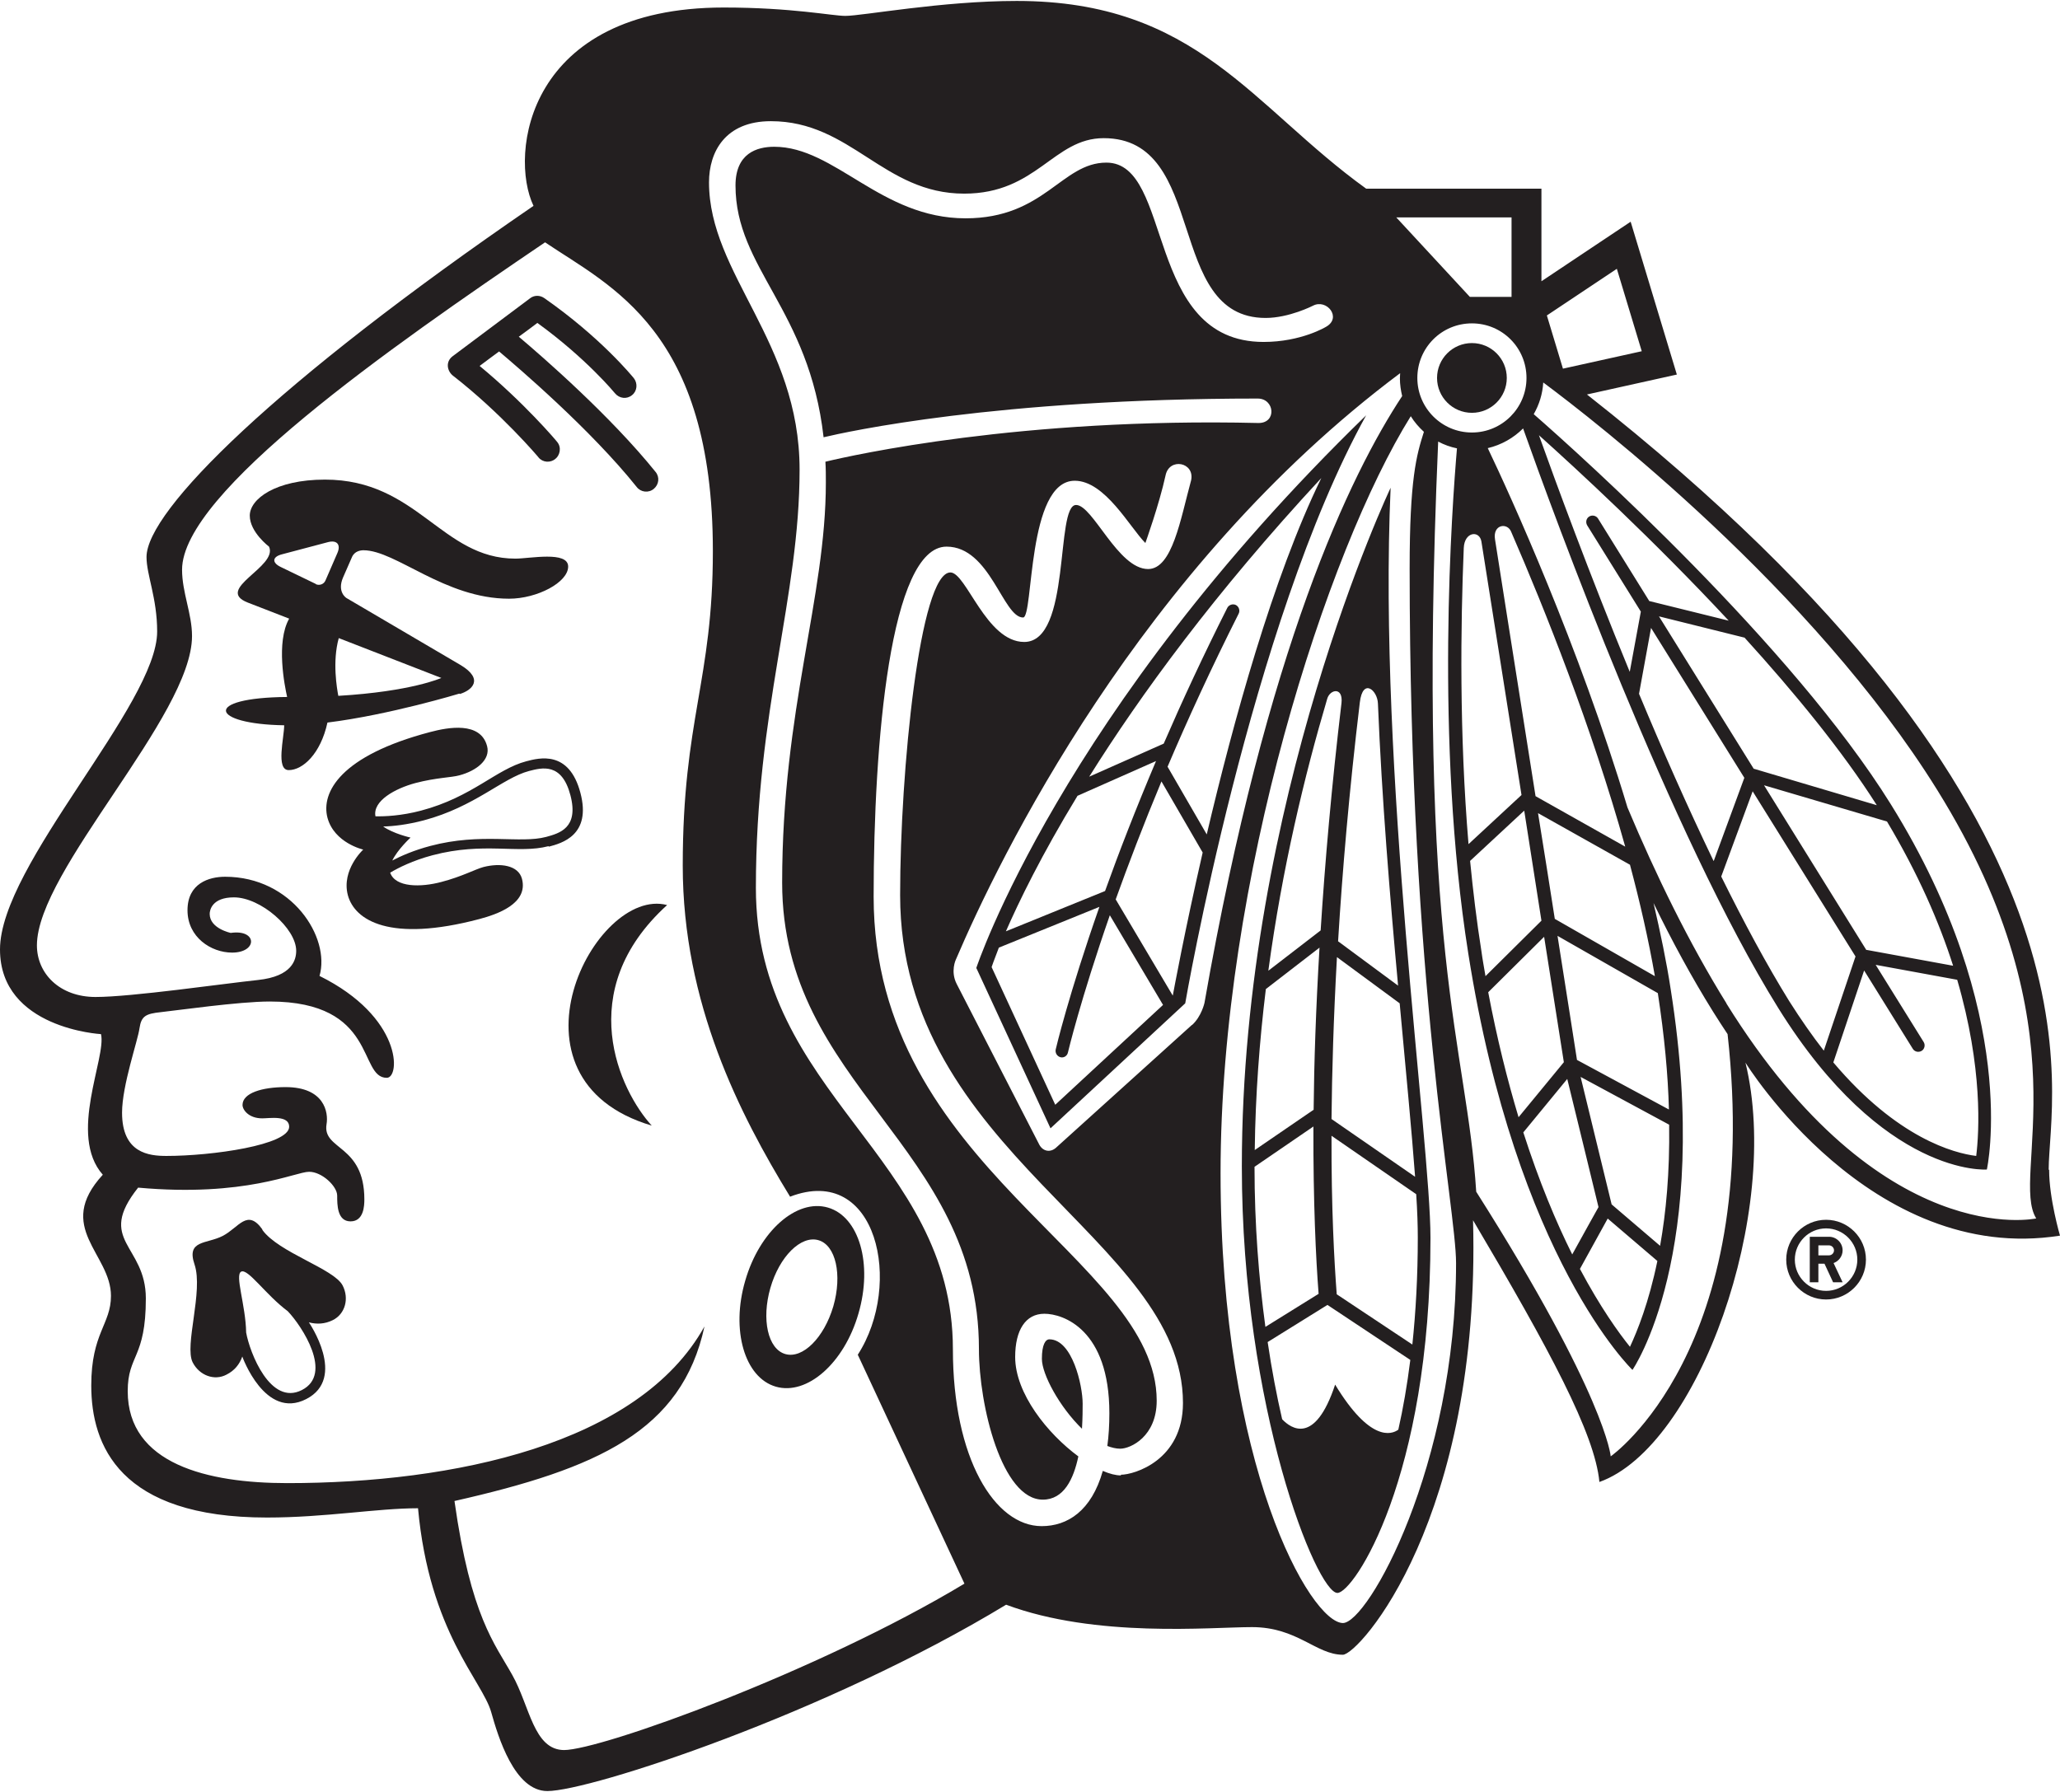
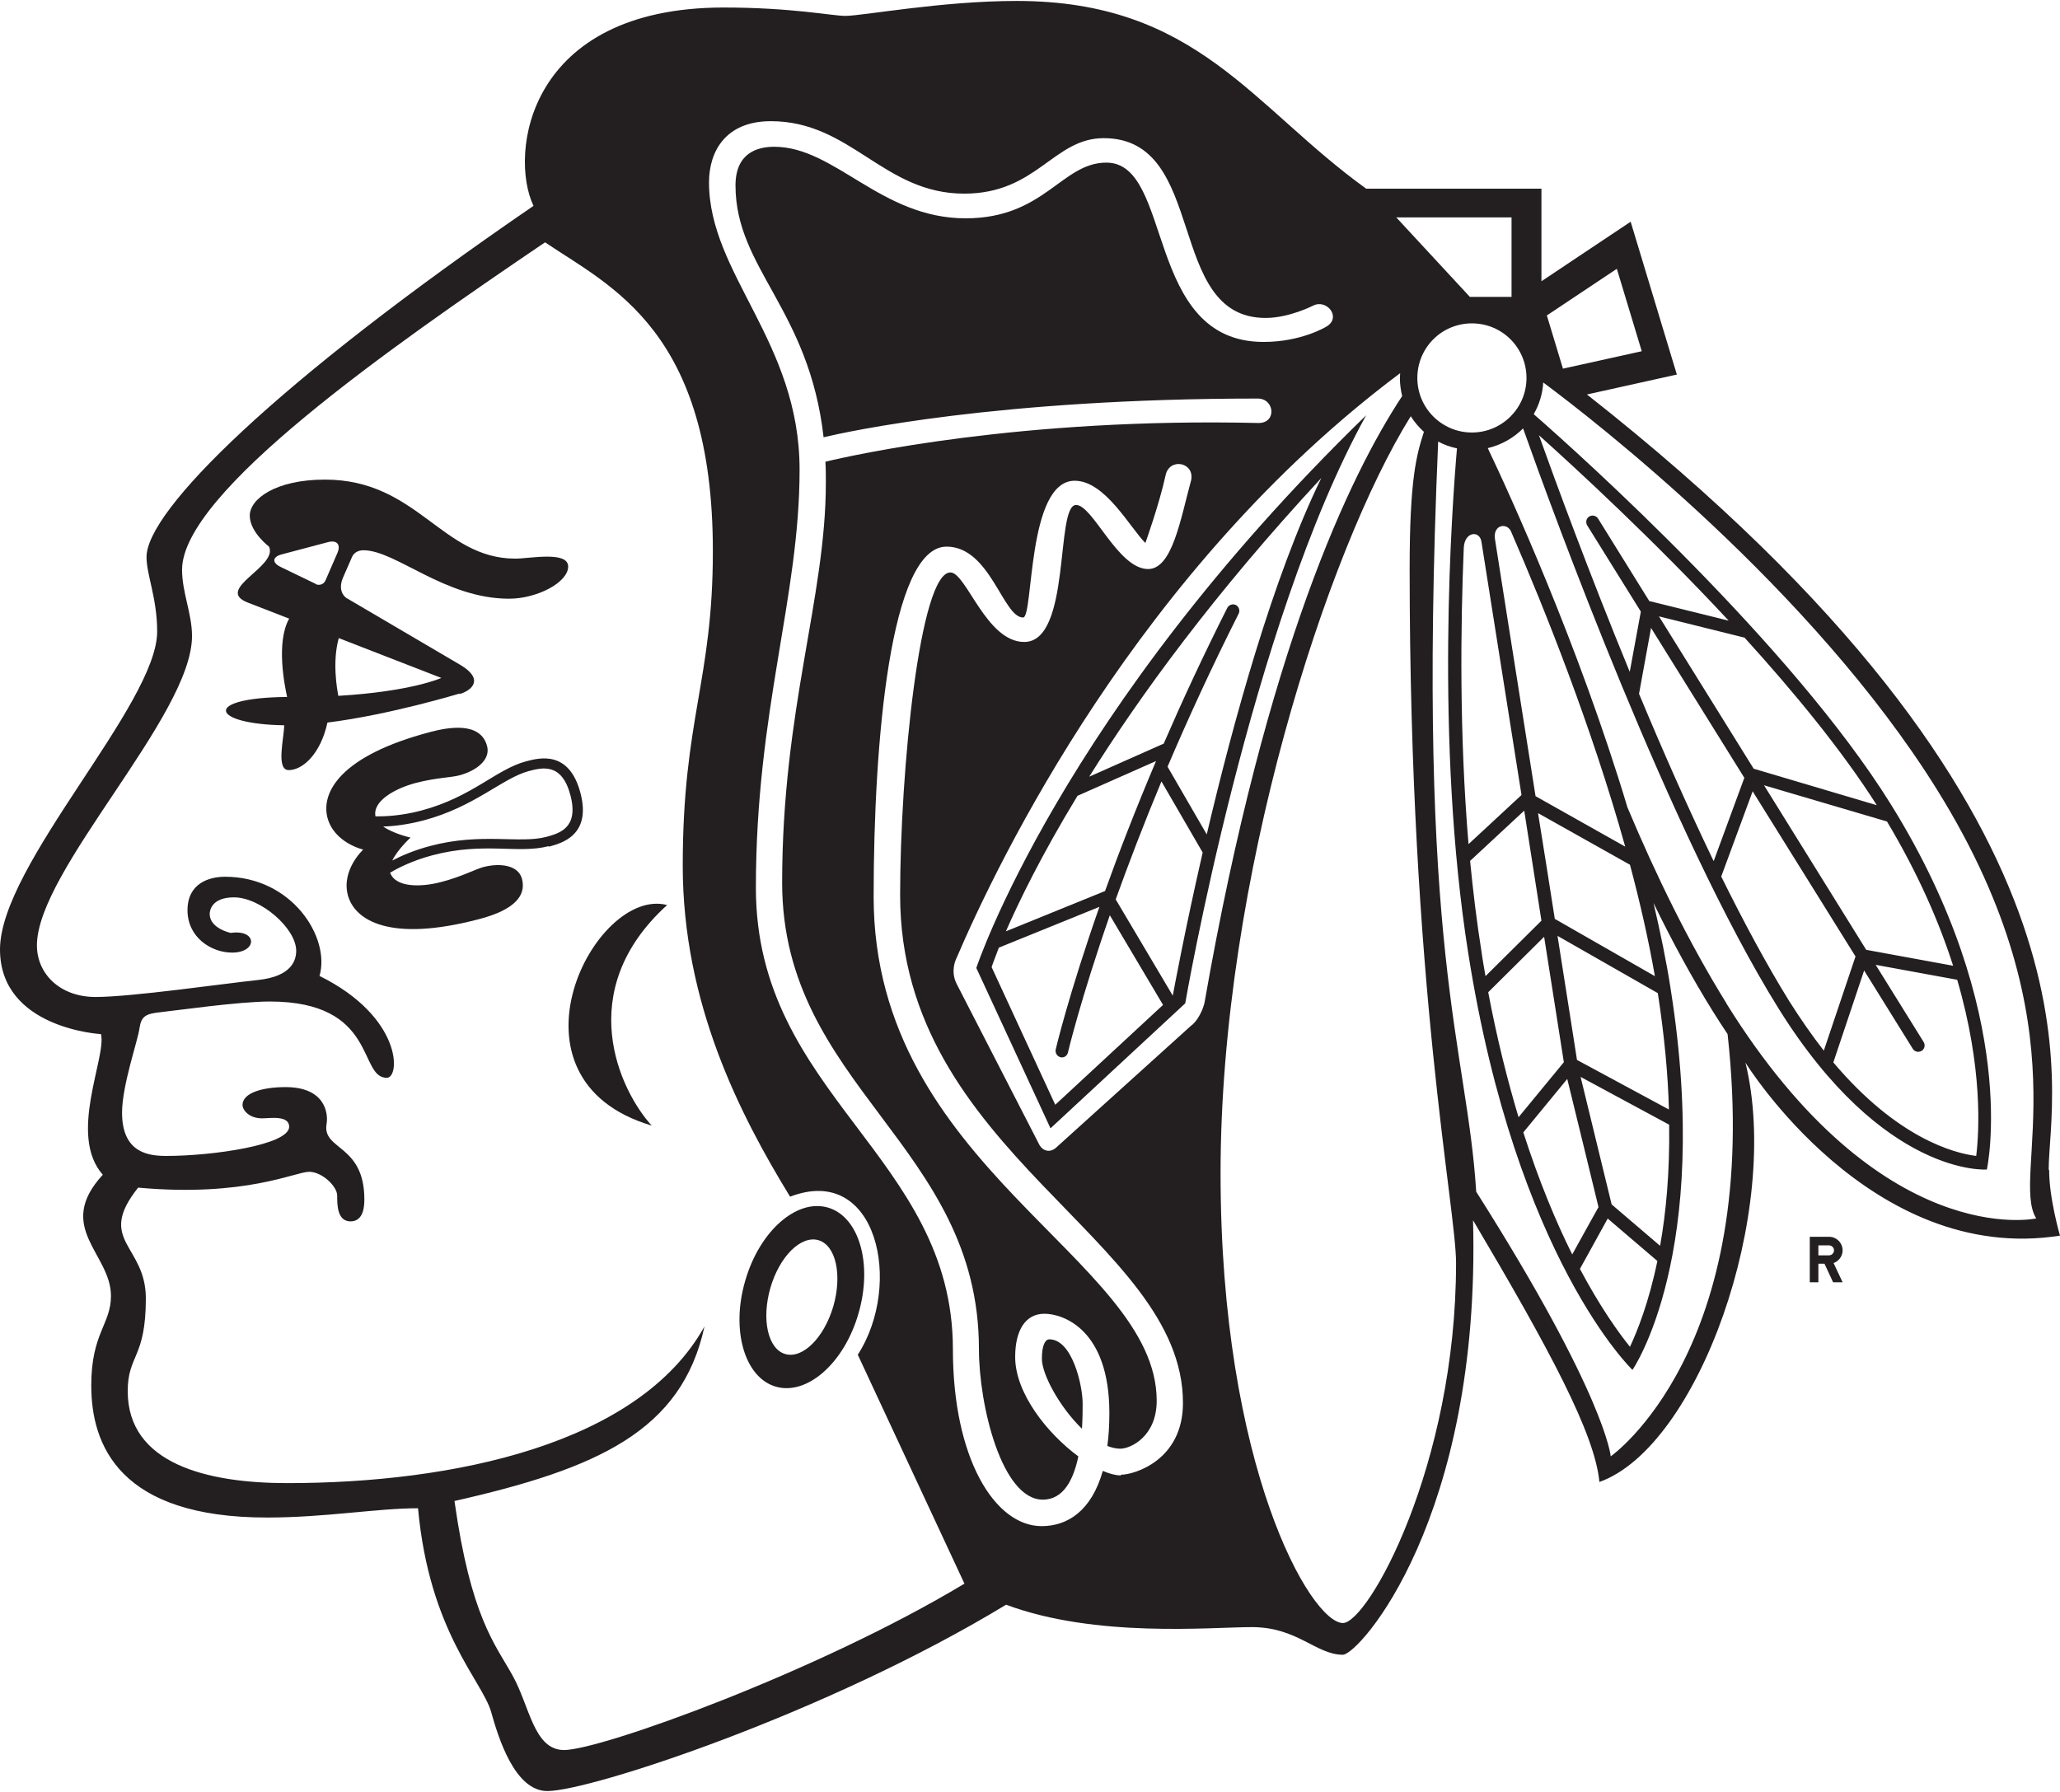
<svg xmlns="http://www.w3.org/2000/svg" width="200" height="174" viewBox="0 0 200 174" fill="none">
  <path d="M101.88 130.047C101.506 130.047 101.154 130.553 101.154 131.938C101.154 133.455 102.891 136.643 105.046 138.731C105.112 137.676 105.112 136.775 105.112 136.291C105.112 134.51 104.1 130.047 101.88 130.047Z" fill="#231F20" />
  <path d="M198.901 113.558C198.901 106.281 206.046 79.195 154.073 38.303L162.801 36.368L158.316 21.528L149.654 27.31V18.318H132.637C121.557 10.337 116.214 0.092 98.714 0.092C91.415 0.092 83.742 1.543 82.071 1.543C80.796 1.543 76.904 0.73 70.265 0.73C51.16 0.73 49.401 14.976 51.797 19.989C26.668 37.203 14.225 49.603 14.225 54.088C14.225 55.825 15.258 58.067 15.258 61.321C15.258 68.4 0 83.966 0 92.189C0 99.883 9.805 100.411 9.805 100.411C10.355 102.676 6.574 110.217 9.981 114.064C5.276 119.186 10.773 121.737 10.773 125.826C10.773 128.596 8.86 129.432 8.86 134.532C8.86 140.336 11.608 147.35 25.921 147.35C31.593 147.35 36.605 146.448 40.585 146.448C41.684 158.474 46.829 163.201 47.686 166.235C48.368 168.653 49.95 173.908 53.138 173.908C57.294 173.908 80.246 166.389 97.681 155.814C106.409 159.068 117.511 157.99 121.557 157.99C125.954 157.99 127.778 160.673 130.373 160.673C131.934 160.673 143.784 147.46 143.014 118.483C150.445 131.037 154.842 139.215 155.282 143.898C164.89 140.468 173.002 117.691 169.462 103.181C169.462 103.181 181.598 122.88 200 119.978C200 119.978 198.945 116.394 198.945 113.602L198.901 113.558ZM156.975 26.101L159.393 34.103L151.742 35.796L150.181 30.63L156.975 26.101ZM149.918 90.979L151.83 103.137L147.433 108.48C146.356 104.896 145.345 100.873 144.487 96.344L149.896 90.979H149.918ZM144.223 94.783C144.091 93.991 143.938 93.2 143.828 92.365C143.366 89.462 143.014 86.516 142.728 83.592L147.983 78.712L149.654 89.397L144.223 94.783ZM152.16 104.764C152.864 107.666 155.106 116.79 155.194 117.208C155.018 117.494 153.479 120.308 152.644 121.803C151.083 118.681 149.434 114.745 147.895 109.953L152.16 104.764ZM156.073 118.307L160.91 122.44C160.075 126.486 158.975 129.212 158.25 130.773C157.151 129.41 155.392 126.969 153.391 123.21L156.095 118.307H156.073ZM156.469 116.944C155.985 114.987 154.117 107.248 153.457 104.566L162.053 109.205C162.119 113.866 161.746 117.757 161.174 120.967L156.469 116.944ZM153.105 102.917C152.842 101.181 152.116 96.608 151.215 90.87L160.954 96.432C161.592 100.587 161.943 104.346 162.031 107.732L153.105 102.917ZM150.951 89.221C150.445 85.989 149.896 82.471 149.324 78.954L158.25 83.966C159.217 87.594 160.053 91.243 160.668 94.783L150.951 89.221ZM149.082 77.305C147.147 65.103 145.147 52.373 145.147 52.373C144.905 50.9 146.378 50.702 146.73 51.67C150.005 59.211 154.534 70.577 157.788 82.207L149.082 77.305ZM147.741 77.173L142.574 81.965C141.673 71.193 141.805 60.662 142.113 53.209C142.179 51.604 143.652 51.472 143.828 52.593L147.719 77.195L147.741 77.173ZM137.606 36.698C137.606 33.774 139.958 31.399 142.904 31.399C145.85 31.399 148.203 33.774 148.203 36.698C148.203 39.622 145.828 41.996 142.904 41.996C139.98 41.996 137.606 39.622 137.606 36.698ZM146.752 21.11V28.827H142.706L135.561 21.11H146.752ZM54.787 169.928C51.797 169.928 51.446 165.663 49.731 162.629C48.038 159.595 45.707 156.979 44.124 145.745C58.019 142.601 66.198 138.951 68.396 128.794C62.02 140.27 43.949 144.008 27.899 144.008C20.16 144.008 12.4 142.161 12.4 135.082C12.4 131.52 14.159 131.916 14.159 126.068C14.159 120.857 9.3 120.484 13.411 115.317C23.832 116.262 28.669 113.778 30.01 113.778C31.263 113.778 32.736 115.185 32.736 116.087C32.736 116.988 32.736 118.593 34.033 118.593C35.33 118.593 35.374 117.054 35.374 116.46C35.374 111.096 31.285 111.69 31.703 109.161C31.901 108.018 31.505 105.556 27.723 105.556C25.459 105.556 23.546 106.127 23.546 107.292C23.546 107.754 24.14 108.59 25.459 108.59C26.163 108.59 28.075 108.26 28.075 109.403C28.075 111.184 20.578 112.239 16.159 112.239C14.466 112.239 11.85 111.975 11.85 108.04C11.85 105.38 13.389 101.027 13.543 99.84C13.719 98.652 14.159 98.432 15.61 98.278C17.061 98.125 23.216 97.245 26.184 97.245C36.693 97.245 34.759 104.654 37.551 104.654C38.87 104.654 39.09 98.762 31.021 94.761C32.099 91.023 28.339 85.131 21.853 85.131C20.292 85.131 18.204 85.769 18.204 88.385C18.204 91.001 20.49 92.496 22.535 92.496C25.019 92.496 24.997 90.21 22.403 90.584C22.403 90.584 20.358 90.166 20.358 88.737C20.358 88.407 20.556 87.132 22.711 87.132C25.305 87.132 28.757 90.144 28.757 92.32C28.757 93.178 28.383 94.805 25.041 95.157C21.7 95.508 12.773 96.805 9.278 96.805C5.782 96.805 3.584 94.519 3.584 91.793C3.584 84.516 18.643 69.5 18.643 61.761C18.643 59.584 17.676 57.54 17.676 55.319C17.676 47.844 37.771 33.796 52.919 23.529C59.294 27.838 69.21 32.081 69.21 53.517C69.21 66.092 66.286 69.83 66.286 84.054C66.286 97.421 71.826 108.216 76.707 116.196C85.171 112.943 87.699 124.705 83.28 131.542L93.635 153.769C79.433 162.322 58.327 169.928 54.743 169.928H54.787ZM108.827 143.26C108.321 143.26 107.728 143.106 107.068 142.821C105.969 146.712 103.639 148.185 101.132 148.185C96.581 148.185 92.514 141.611 92.514 131.015C92.514 112.261 73.387 106.325 73.387 86.209C73.387 68.95 77.63 58.023 77.63 45.602C77.63 33.18 68.836 26.607 68.836 17.703C68.836 14.735 70.419 11.767 74.838 11.767C82.643 11.767 85.764 18.802 93.613 18.802C100.671 18.802 102.275 13.415 107.156 13.415C117.357 13.415 113.07 30.872 122.876 30.872C125.162 30.872 127.471 29.684 127.471 29.684C128.812 28.981 130.307 30.85 128.746 31.729C128.746 31.729 126.349 33.202 122.678 33.202C111.07 33.202 113.95 15.79 107.42 15.79C103.067 15.79 101.418 21.198 93.745 21.198C85.523 21.198 81.082 14.251 75.168 14.251C73.475 14.251 71.408 14.888 71.408 18.01C71.408 26.057 78.553 30.014 79.96 42.458C82.181 41.93 96.735 38.698 122.106 38.698C123.755 38.698 123.975 41.073 122.194 41.073C99.154 40.523 82.775 44.195 80.136 44.832C80.18 45.492 80.18 46.151 80.18 46.855C80.18 58.045 75.937 68.862 75.937 85.703C75.937 105.468 95.042 111.206 95.042 130.993C95.042 136.467 97.263 145.613 101.242 145.613C103.287 145.613 104.232 143.612 104.694 141.414C101.682 139.193 98.56 135.28 98.56 131.762C98.56 129.146 99.571 127.563 101.396 127.563C103.221 127.563 107.706 129.08 107.706 137.214C107.706 138.38 107.64 139.435 107.508 140.402C107.926 140.556 108.343 140.666 108.761 140.666C109.772 140.666 112.301 139.479 112.301 136.005C112.301 122.198 84.819 113.382 84.819 87.066C84.819 72.094 86.424 53.077 91.898 53.077C96.142 53.077 97.373 59.958 99.329 59.958C100.363 59.958 99.681 46.679 104.342 46.679C107.288 46.679 109.707 51.23 111.201 52.725C111.201 52.725 112.543 48.987 113.158 46.173C113.51 44.393 116.016 44.876 115.643 46.635C114.609 50.417 113.818 55.253 111.465 55.253C108.541 55.253 106.101 49.032 104.474 49.032C102.429 49.032 104.034 62.333 99.439 62.333C95.746 62.333 93.811 55.583 92.272 55.583C89.304 55.583 87.391 74.864 87.391 86.912C87.391 111.975 114.851 120.242 114.851 136.225C114.851 141.809 110.102 143.194 108.827 143.194V143.26ZM115.73 99.51L102.517 111.448C101.968 111.931 101.264 111.799 100.912 111.162L92.888 95.552C92.25 94.321 92.8 93.178 92.8 93.178C96.933 83.504 110.564 55.209 135.935 36.236C135.935 36.412 135.913 36.566 135.913 36.742C135.913 37.335 136.001 37.907 136.133 38.457C131.098 46.086 122.964 62.948 116.94 97.377C116.94 97.377 116.654 98.696 115.73 99.532V99.51ZM130.395 157.595C127.251 157.595 118.501 142.447 118.501 113.91C118.501 85.373 128.834 53.45 136.968 40.413C137.32 40.985 137.76 41.49 138.243 41.93C137.518 44.195 136.858 46.525 136.858 55.209C136.858 95.706 141.365 117.274 141.365 122.638C141.365 142.315 132.813 157.595 130.373 157.595H130.395ZM156.381 141.414C156.381 141.414 155.941 135.609 143.322 115.713C142.421 101.466 137.474 92.826 139.628 42.876C140.2 43.183 140.816 43.403 141.453 43.535C140.992 48.922 139.277 71.896 142.552 92.584C147.235 122.264 158.492 133.015 158.492 133.015C158.492 133.015 166.275 121.803 162.207 96.08C161.79 93.332 161.196 90.518 160.536 87.682C162.317 91.353 164.252 94.915 166.319 98.234C166.78 98.982 167.264 99.707 167.726 100.411C171.133 131.081 156.403 141.392 156.403 141.392L156.381 141.414ZM167.616 97.421C163.988 91.573 160.778 84.999 158.008 78.404C153.259 62.618 146.62 48.064 144.443 43.513C145.762 43.205 146.95 42.524 147.873 41.6C150.819 49.911 162.185 81.042 172.65 97.883C182.895 114.35 192.899 113.558 192.899 113.558C192.899 113.558 196.263 98.498 183.577 78.096C173.969 62.64 153.567 44.283 148.906 40.215C149.434 39.292 149.764 38.259 149.83 37.138C154.71 40.765 175.948 57.188 188.084 76.711C202.682 100.191 195.097 114.152 197.692 118.307C197.692 118.307 182.654 121.627 167.616 97.443V97.421ZM170.166 76.843L180.147 92.87L177.069 102.016C175.97 100.609 174.849 99.004 173.706 97.201C171.529 93.684 169.309 89.55 167.11 85.109L170.166 76.821V76.843ZM166.363 83.592C163.834 78.338 161.372 72.754 159.129 67.367L160.295 60.969L169.353 75.524L166.385 83.592H166.363ZM180.983 94.233L185.71 101.84C185.885 102.126 186.259 102.214 186.567 102.038C186.853 101.862 186.941 101.466 186.765 101.181L182.104 93.684L190.019 95.135C192.525 103.709 192.151 109.931 191.865 112.239C189.711 111.975 184.215 110.524 177.993 103.159L180.983 94.233ZM181.203 92.254L171.265 76.249L183.203 79.767C186.237 84.846 188.282 89.572 189.623 93.772L181.225 92.233L181.203 92.254ZM170.276 74.666L161.064 59.848L169.375 61.915C174.189 67.213 178.85 72.885 182.214 78.184L170.276 74.644V74.666ZM160.119 58.353L155.15 50.351C154.974 50.065 154.578 49.977 154.293 50.153C154.007 50.329 153.919 50.702 154.095 51.01L159.305 59.387L158.228 65.235C154.249 55.561 151.039 46.811 149.412 42.26C153.039 45.514 160.492 52.373 167.836 60.266L160.097 58.353H160.119Z" fill="#231F20" />
  <path d="M80.378 117.252C77.344 116.372 73.739 119.538 72.353 124.353C70.947 129.146 72.288 133.763 75.322 134.642C78.356 135.522 81.961 132.356 83.346 127.541C84.753 122.726 83.412 118.131 80.378 117.252ZM80.906 126.837C80.004 129.893 77.938 131.96 76.245 131.476C74.552 130.993 73.915 128.113 74.794 125.057C75.673 122.001 77.762 119.934 79.455 120.418C81.148 120.901 81.785 123.781 80.906 126.837Z" fill="#231F20" />
  <path d="M63.274 109.293C60.196 105.929 55.557 96.234 64.769 87.879C57.733 86.011 48.06 104.786 63.274 109.293Z" fill="#231F20" />
-   <path d="M52.281 44.415C52.699 44.92 53.446 44.964 53.93 44.547C54.326 44.239 54.567 43.469 54.084 42.898C53.952 42.722 50.852 39.072 46.565 35.532C47.048 35.159 47.752 34.653 48.456 34.126C50.28 35.664 57.382 41.732 61.823 47.295C62.218 47.8 62.966 47.888 63.471 47.471C63.977 47.053 64.065 46.327 63.647 45.822C59.294 40.413 52.743 34.697 50.368 32.696C51.16 32.125 51.819 31.619 52.171 31.355C56.964 34.829 59.69 38.171 59.712 38.193C60.13 38.698 60.855 38.786 61.361 38.369C61.867 37.973 61.932 37.225 61.537 36.72C61.405 36.566 58.349 32.784 52.831 28.937C52.413 28.651 51.863 28.651 51.468 28.959L43.949 34.587C43.245 35.115 43.399 35.994 43.949 36.456C48.653 40.105 52.281 44.393 52.303 44.437L52.281 44.415Z" fill="#231F20" />
-   <path d="M44.63 67.389C45.817 67.037 47.026 65.96 44.718 64.575L33.638 58.067C33.638 58.067 32.692 57.496 33.308 56.067L34.165 54.11C34.407 53.517 35.001 53.429 35.286 53.429C38.43 53.429 43.179 58.133 49.423 58.133C52.149 58.133 55.161 56.55 55.161 55.011C55.161 53.472 51.423 54.242 50.038 54.242C42.871 54.242 40.541 46.569 31.549 46.569C26.734 46.569 24.25 48.46 24.25 50.065C24.25 51.67 26.119 53.077 26.119 53.077C27.02 55.033 20.754 57.21 24.052 58.507L28.075 60.068C26.778 62.355 27.636 66.598 27.877 67.675C19.611 67.741 20.402 70.313 27.591 70.423C27.591 71.61 26.756 74.776 28.031 74.776C29.394 74.776 31.131 73.193 31.791 70.159C37.815 69.412 44.608 67.345 44.608 67.345L44.63 67.389ZM42.849 65.828C42.849 65.828 39.947 67.147 32.846 67.565C32.714 66.862 32.252 64.245 32.89 61.959L42.849 65.828ZM30.669 56.704L27.262 55.056C26.382 54.638 26.426 54.066 27.372 53.824L31.857 52.637C32.714 52.417 33.11 52.879 32.758 53.692L31.593 56.375C31.439 56.726 31.021 56.88 30.669 56.726V56.704Z" fill="#231F20" />
-   <path d="M135.012 47.361C135.012 47.361 120.567 77.788 120.567 113.25C120.567 136.731 127.844 154.671 129.845 154.671C131.428 154.671 138.881 143.502 138.881 120.198C138.881 110.766 133.78 74.974 135.012 47.361ZM128.856 67.851C129.119 66.927 130.417 66.664 130.241 68.269C129.273 76.403 128.636 83.768 128.218 90.342L123.14 94.255C124.481 84.318 126.657 75.282 128.856 67.851ZM122.898 96.036L128.108 92.013C127.756 97.949 127.581 103.181 127.537 107.754L121.82 111.668C121.886 106.303 122.282 101.071 122.898 96.036ZM121.798 113.294L127.515 109.381C127.493 116.768 127.756 122.22 128.02 125.628L122.854 128.838C122.216 124.133 121.798 118.923 121.798 113.294ZM135.759 138.819C135.099 139.303 133.011 140.029 129.625 134.444C127.668 140.358 125.338 138.709 124.481 137.808C123.953 135.522 123.469 132.993 123.074 130.311L128.878 126.705L136.924 132.048C136.616 134.51 136.221 136.775 135.759 138.819ZM137.65 120.176C137.65 123.957 137.452 127.409 137.122 130.553L129.779 125.672C129.537 122.462 129.251 117.296 129.273 110.282L137.496 115.955C137.606 117.604 137.65 119.033 137.65 120.176ZM137.386 114.262L129.273 108.656C129.317 104.127 129.471 98.872 129.801 92.936L135.891 97.421C136.485 103.929 137.056 109.755 137.386 114.24V114.262ZM135.737 95.706L129.911 91.397C130.329 84.56 130.988 76.821 132.022 68.203C132.307 65.784 133.736 67.016 133.78 68.313C134.154 77.48 134.946 87.11 135.737 95.706Z" fill="#231F20" />
+   <path d="M44.63 67.389C45.817 67.037 47.026 65.96 44.718 64.575L33.638 58.067C33.638 58.067 32.692 57.496 33.308 56.067L34.165 54.11C34.407 53.517 35.001 53.429 35.286 53.429C38.43 53.429 43.179 58.133 49.423 58.133C52.149 58.133 55.161 56.55 55.161 55.011C55.161 53.472 51.423 54.242 50.038 54.242C42.871 54.242 40.541 46.569 31.549 46.569C26.734 46.569 24.25 48.46 24.25 50.065C24.25 51.67 26.119 53.077 26.119 53.077C27.02 55.033 20.754 57.21 24.052 58.507L28.075 60.068C26.778 62.355 27.636 66.598 27.877 67.675C19.611 67.741 20.402 70.313 27.591 70.423C27.591 71.61 26.756 74.776 28.031 74.776C29.394 74.776 31.131 73.193 31.791 70.159C37.815 69.412 44.608 67.345 44.608 67.345L44.63 67.389M42.849 65.828C42.849 65.828 39.947 67.147 32.846 67.565C32.714 66.862 32.252 64.245 32.89 61.959L42.849 65.828ZM30.669 56.704L27.262 55.056C26.382 54.638 26.426 54.066 27.372 53.824L31.857 52.637C32.714 52.417 33.11 52.879 32.758 53.692L31.593 56.375C31.439 56.726 31.021 56.88 30.669 56.726V56.704Z" fill="#231F20" />
  <path d="M94.8 94.013L101.99 109.557L115.071 97.421C115.071 97.421 121.403 60.618 132.637 40.325C102.957 69.148 94.778 94.013 94.778 94.013H94.8ZM104.584 77.283L112.235 73.897C110.256 78.58 108.607 82.823 107.288 86.516L97.659 90.43C98.912 87.572 101.088 83.065 104.606 77.283H104.584ZM102.451 107.27L96.273 93.903C96.273 93.903 96.493 93.244 96.977 92.013L106.738 88.055C103.748 96.586 102.517 101.796 102.495 101.906C102.429 102.236 102.627 102.566 102.957 102.654C103.287 102.742 103.617 102.522 103.683 102.192C103.705 102.104 104.892 97.091 107.75 88.869L112.916 97.575L102.429 107.292L102.451 107.27ZM113.862 96.674L108.321 87.33C109.531 83.966 111.004 80.097 112.762 75.876L116.764 82.779C115.005 90.452 113.972 96.102 113.862 96.674ZM117.16 81.02L113.356 74.447C115.313 69.852 117.599 64.861 120.259 59.584C120.413 59.277 120.281 58.903 119.996 58.749C119.688 58.595 119.314 58.727 119.16 59.013C116.808 63.674 114.763 68.093 112.982 72.204L105.749 75.414C110.674 67.543 117.907 57.606 128.284 46.415C123.579 56.045 119.71 70.181 117.16 81.02Z" fill="#231F20" />
-   <path d="M142.904 33.312C141.036 33.312 139.519 34.829 139.519 36.698C139.519 38.566 141.036 40.084 142.904 40.084C144.773 40.084 146.29 38.566 146.29 36.698C146.29 34.829 144.773 33.312 142.904 33.312Z" fill="#231F20" />
-   <path d="M25.481 119.384C24.008 117.318 23.195 119.186 21.634 120C20.073 120.813 18.072 120.374 18.885 122.77C19.765 125.364 17.874 130.663 18.709 132.29C19.369 133.565 20.82 134.093 21.985 133.477C22.777 133.081 23.26 132.466 23.524 131.718C23.524 131.718 25.723 137.896 29.724 135.851C33.725 133.807 29.988 128.398 29.988 128.398C30.735 128.596 31.527 128.574 32.318 128.178C33.506 127.585 33.923 126.09 33.264 124.815C32.428 123.188 27.042 121.627 25.459 119.406L25.481 119.384ZM29.306 134.972C26.25 136.533 24.25 131.344 23.898 129.388C23.854 126.727 22.777 123.803 23.414 123.474C24.074 123.144 25.789 125.716 27.943 127.321C29.306 128.75 32.384 133.411 29.306 134.972Z" fill="#231F20" />
  <path d="M53.292 82.207C54.523 81.877 57.447 81.108 56.348 76.975C55.249 72.82 52.347 73.589 51.094 73.919C48.17 74.688 45.861 77.392 40.871 78.712C38.958 79.217 37.331 79.283 36.452 79.261C36.166 77.766 38.364 76.557 40.343 76.029C42.366 75.502 43.817 75.502 44.608 75.282C46.257 74.842 47.642 73.765 47.29 72.446C46.653 70.027 43.487 70.621 41.75 71.083C33.066 73.369 31.153 76.931 31.791 79.393C32.45 81.856 35.264 82.493 35.264 82.493C35.264 82.493 33.132 84.45 33.769 86.912C34.429 89.374 37.859 91.529 46.521 89.243C48.258 88.781 51.314 87.748 50.676 85.329C50.324 84.01 48.587 83.768 46.939 84.186C46.125 84.406 44.872 85.109 42.849 85.637C40.871 86.165 38.386 86.187 37.881 84.736C38.65 84.274 40.079 83.548 41.992 83.043C46.983 81.724 50.302 82.933 53.248 82.163L53.292 82.207ZM38.078 83.57C38.606 82.471 39.859 81.328 39.859 81.328C39.859 81.328 38.188 80.954 37.199 80.251C38.188 80.229 39.551 80.075 41.134 79.657C46.103 78.338 48.785 75.546 51.358 74.864C52.633 74.534 54.545 74.029 55.381 77.217C56.216 80.404 54.304 80.91 53.029 81.262C50.456 81.943 46.741 80.822 41.772 82.141C40.189 82.559 38.936 83.109 38.056 83.57H38.078Z" fill="#231F20" />
-   <path d="M177.289 118.439C175.157 118.439 173.42 120.176 173.42 122.308C173.42 124.441 175.157 126.178 177.289 126.178C179.422 126.178 181.159 124.441 181.159 122.308C181.159 120.176 179.422 118.439 177.289 118.439ZM177.289 125.342C175.618 125.342 174.255 123.979 174.255 122.308C174.255 120.638 175.618 119.274 177.289 119.274C178.96 119.274 180.323 120.638 180.323 122.308C180.323 123.979 178.96 125.342 177.289 125.342Z" fill="#231F20" />
  <path d="M178.894 121.407C178.894 120.681 178.301 120.088 177.575 120.088H175.706V124.507H176.542V122.704H177.135L177.971 124.507H178.894L178.015 122.638C178.52 122.462 178.894 121.979 178.894 121.407ZM177.575 121.891H176.542V120.923H177.575C177.839 120.923 178.059 121.143 178.059 121.407C178.059 121.671 177.839 121.891 177.575 121.891Z" fill="#231F20" />
</svg>